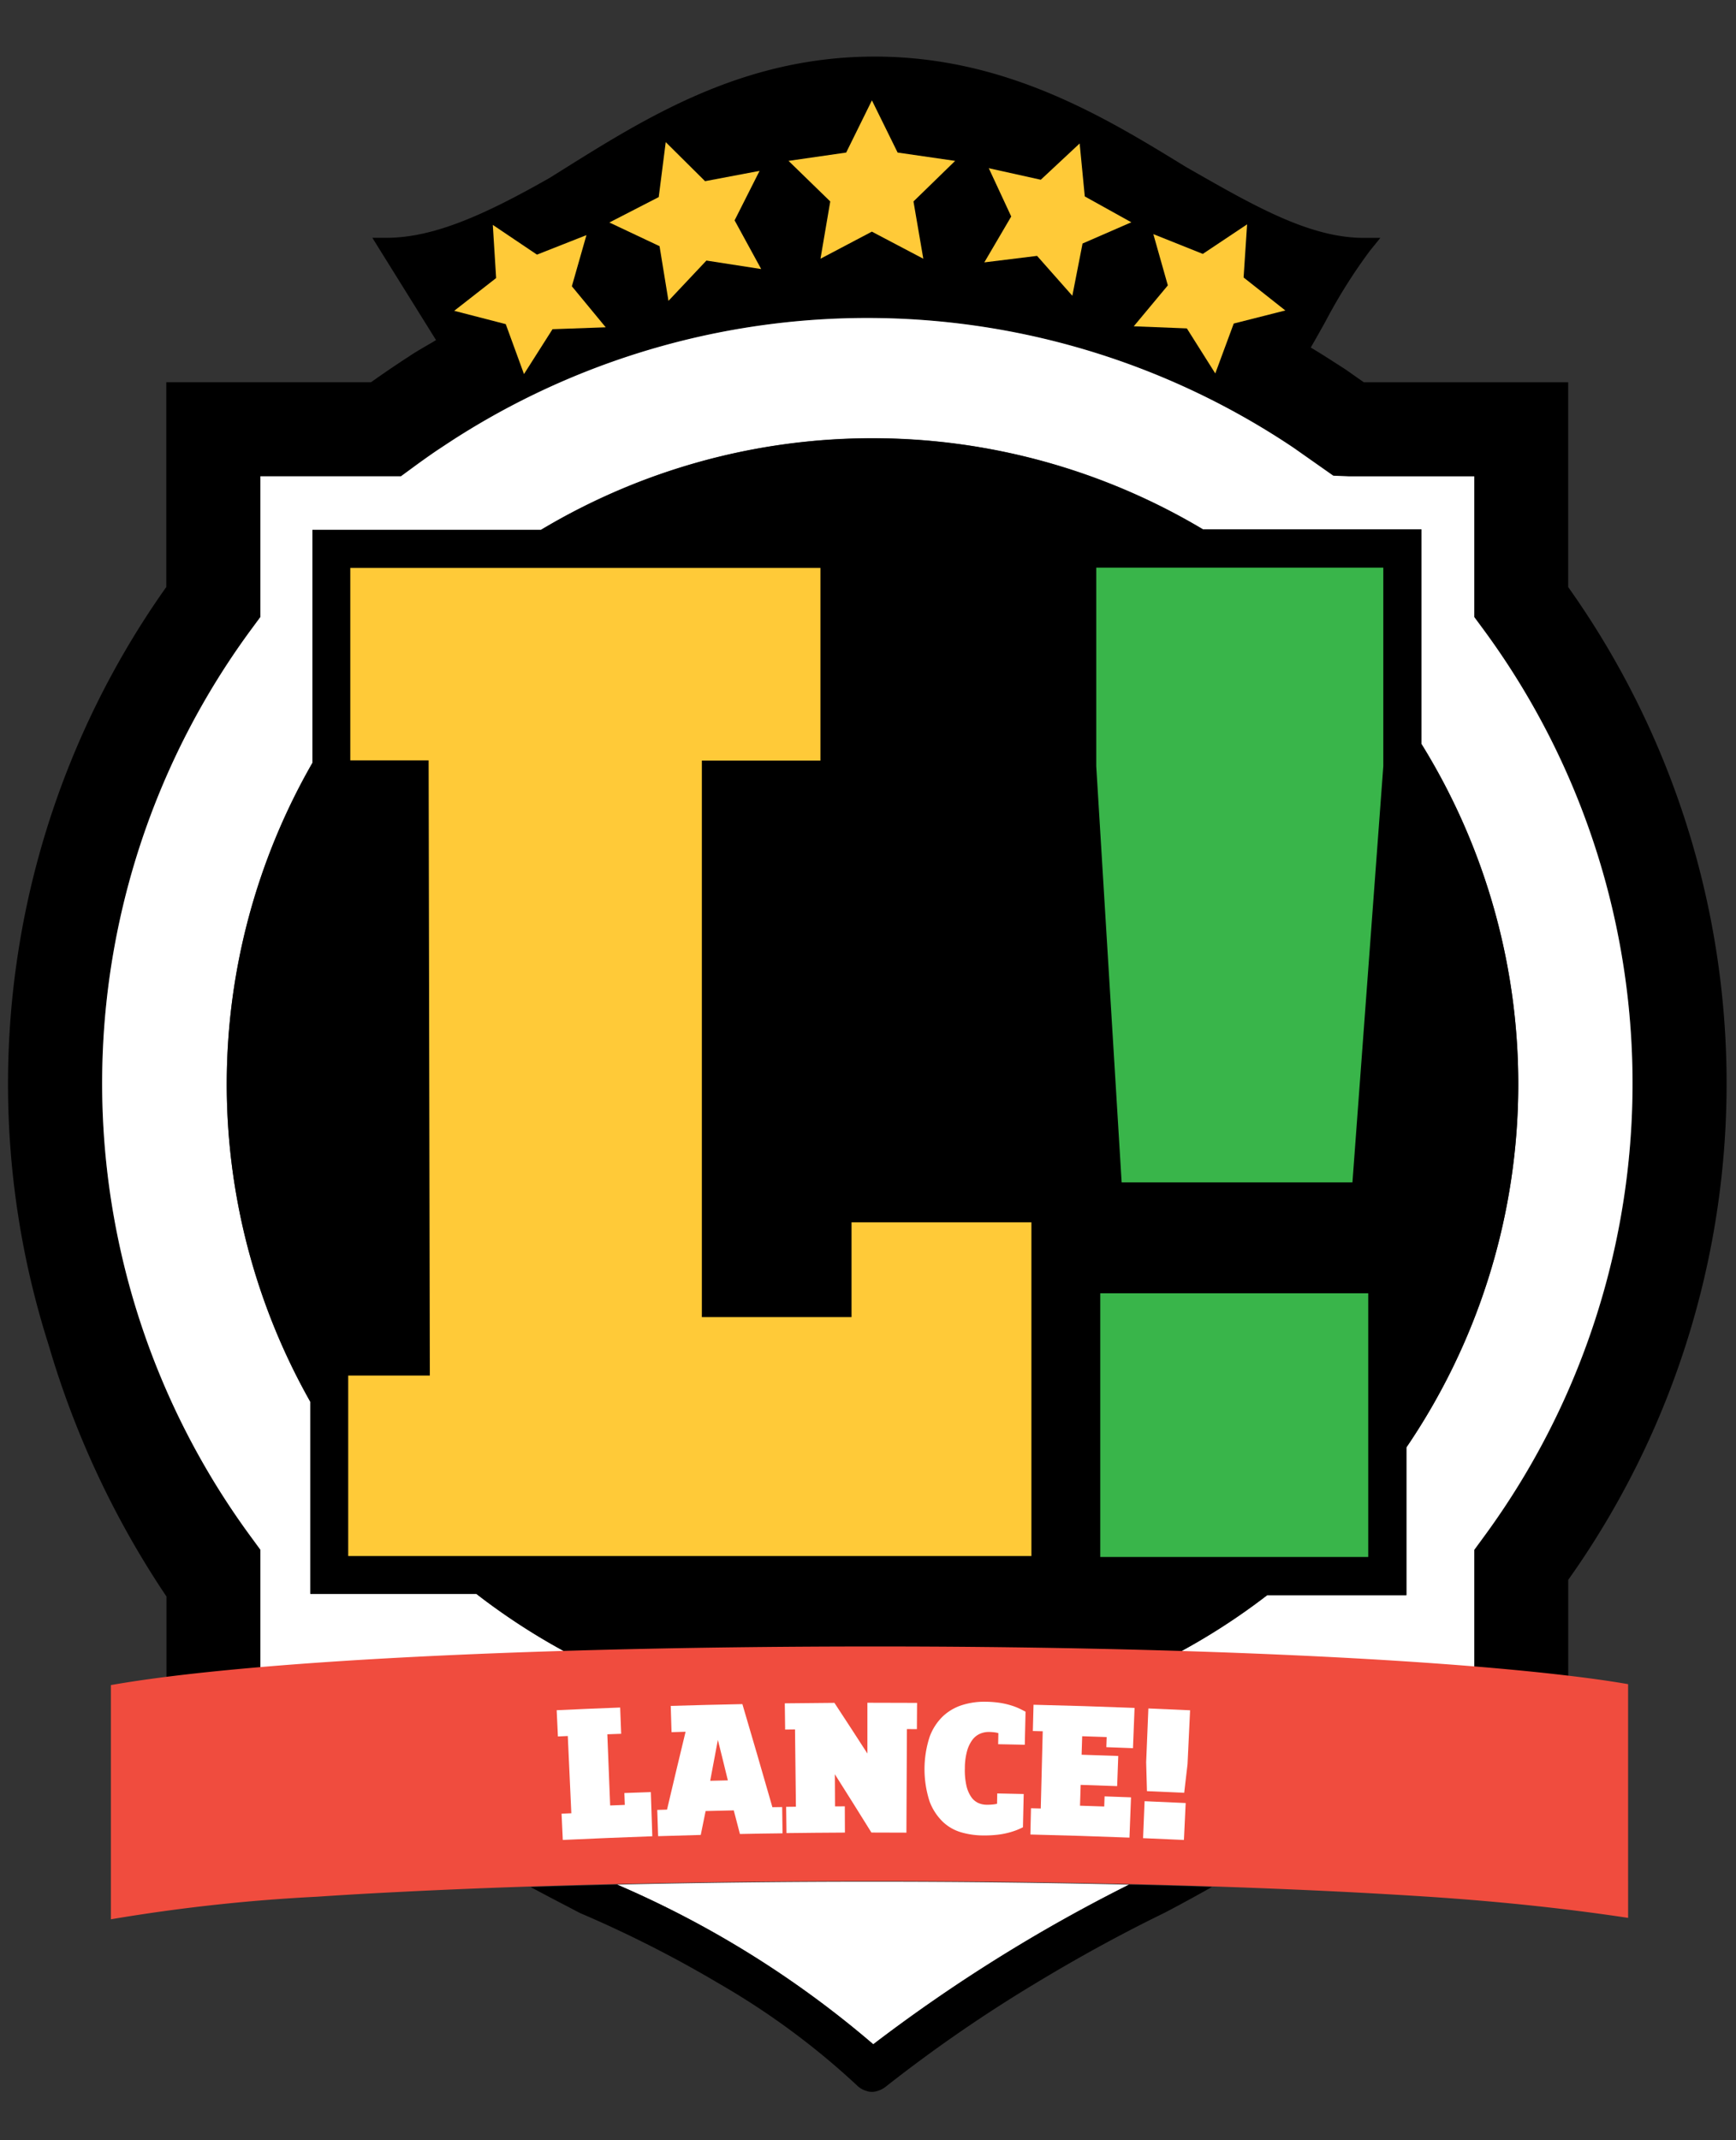
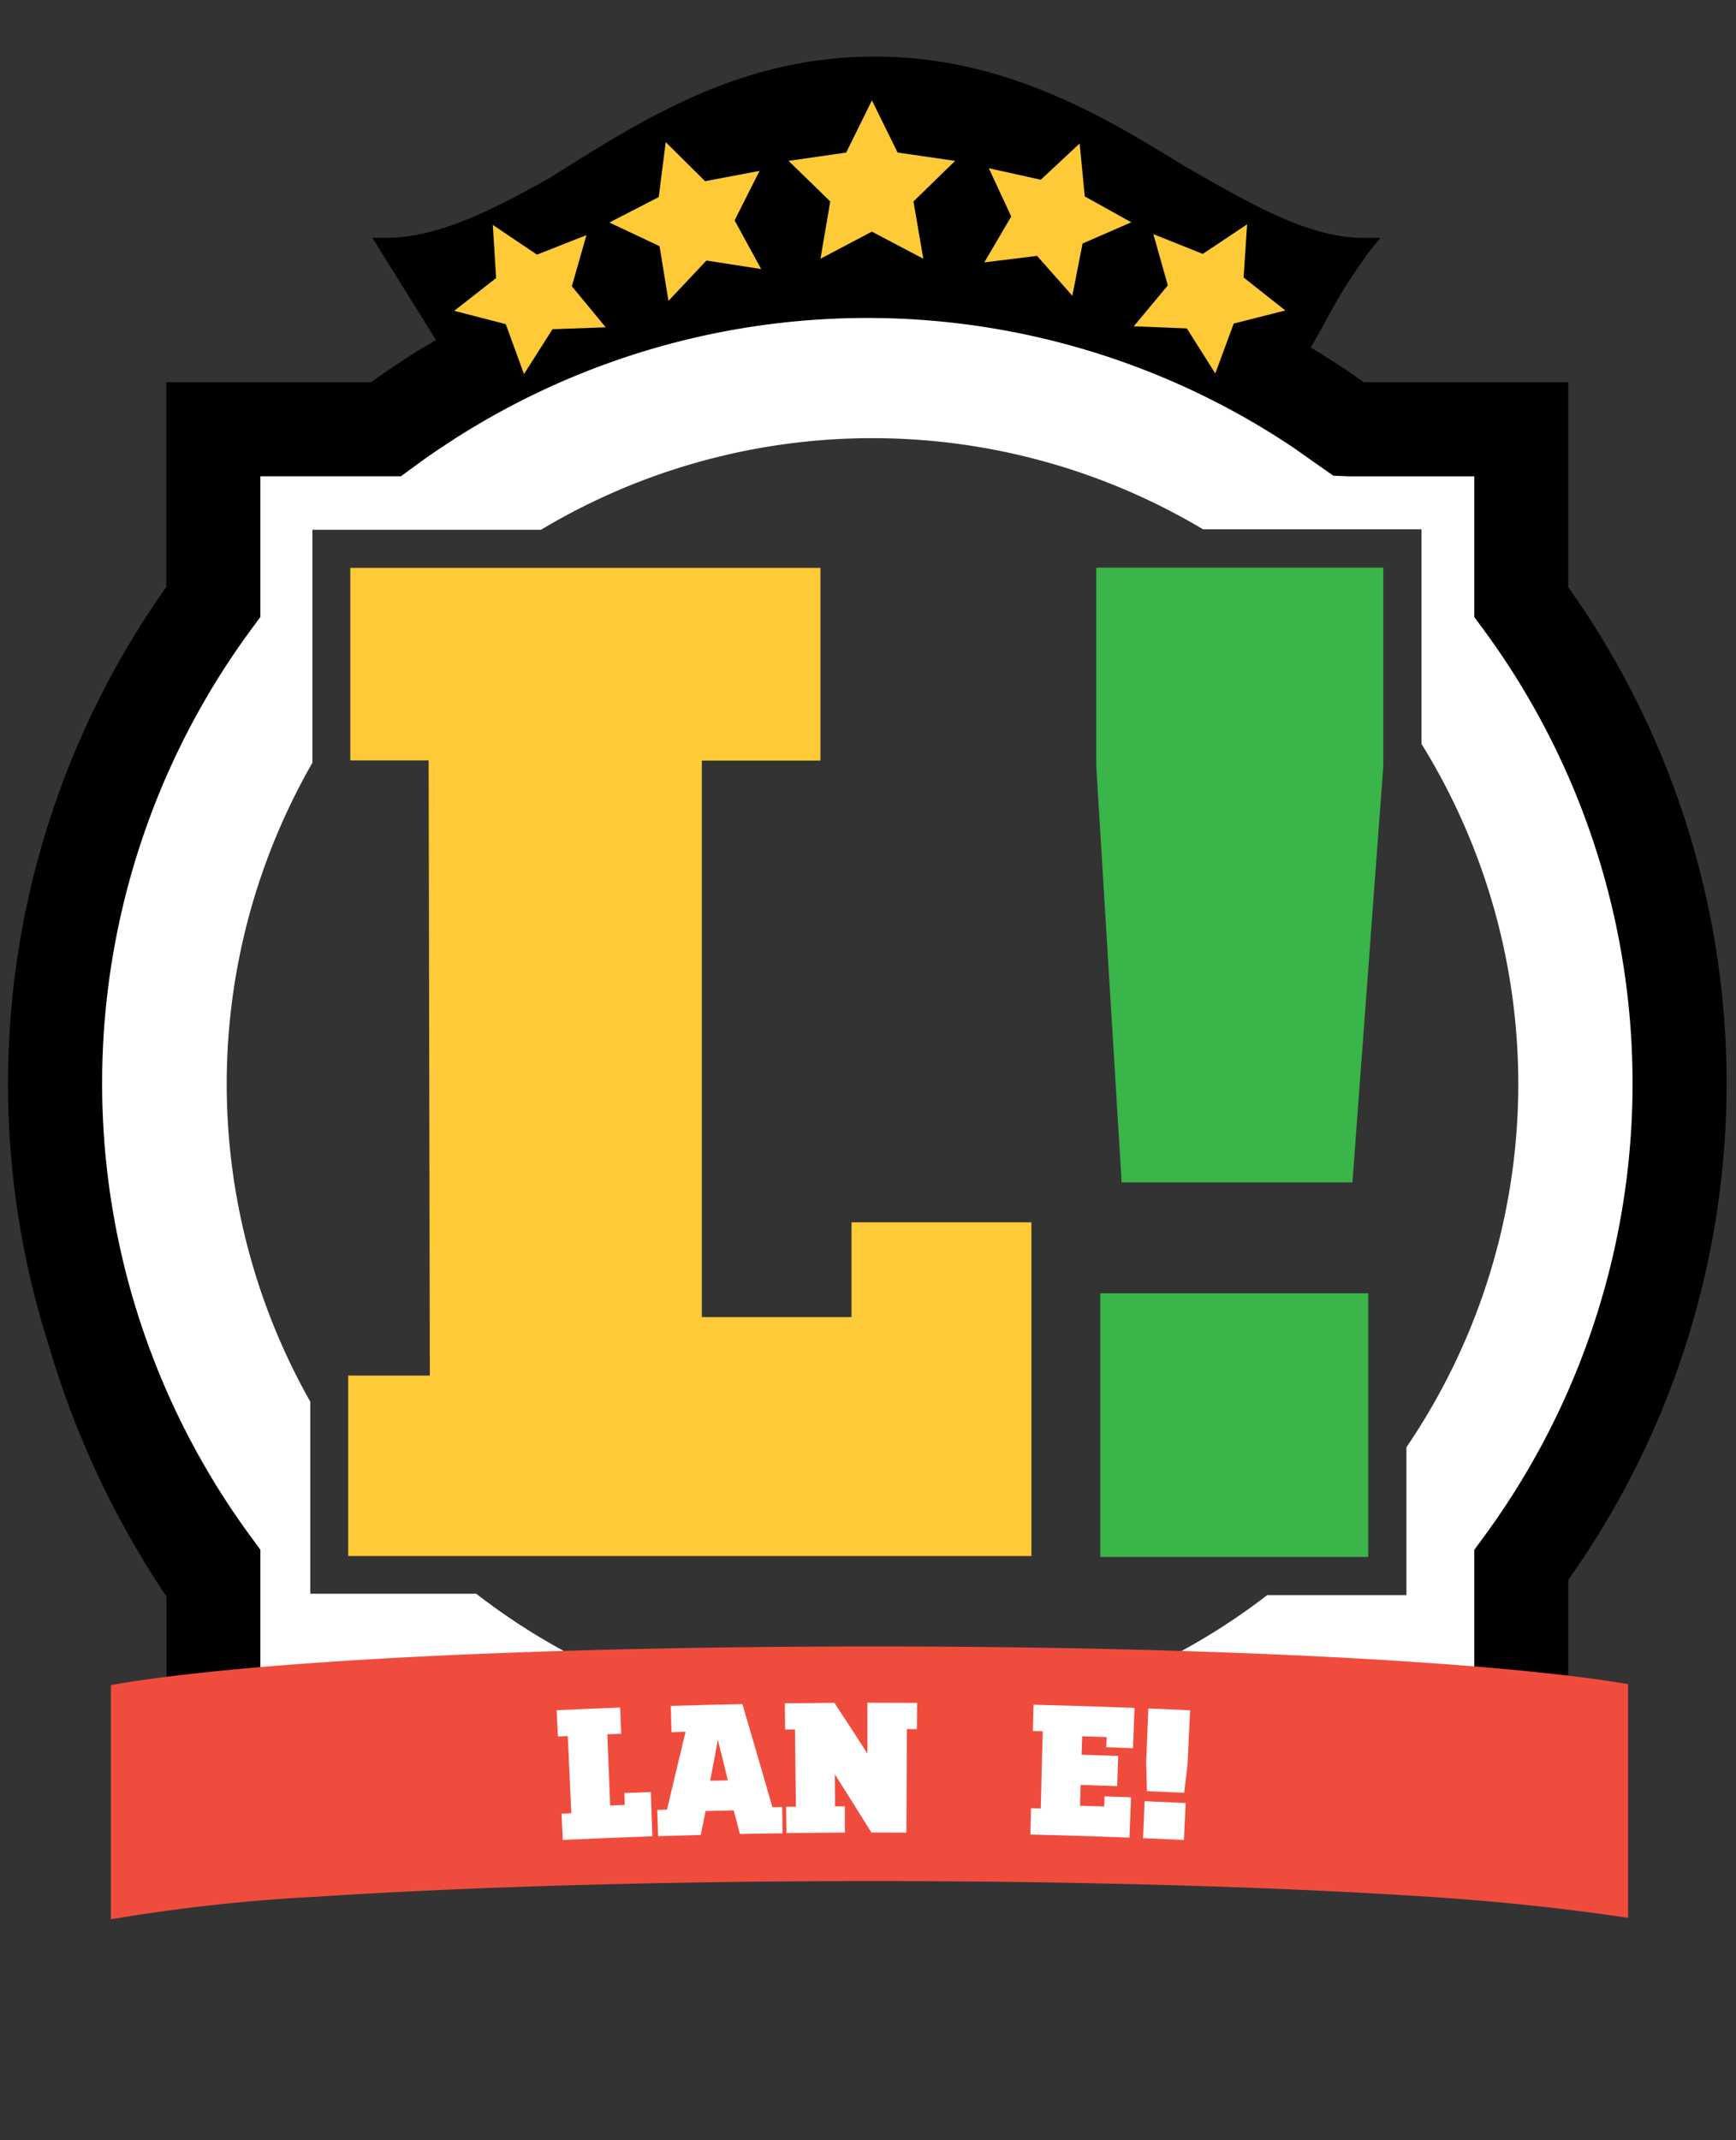
<svg xmlns="http://www.w3.org/2000/svg" width="129" height="159" viewBox="0 0 129 159">
  <rect x="0" y="0" width="129" height="159" fill="#333333" stroke="none" />
  <defs>
    <style>.a{fill:#fff;}.b{clip-path:url(#a);}.c{fill:#ffca38;}.d{fill:#39b54a;}.e{fill:#ff1fd0;}.f{fill:#f04c3e;}</style>
    <clipPath id="a">
      <rect class="a" width="129" height="159" transform="translate(234.404 121.5)" />
    </clipPath>
  </defs>
  <g class="b" transform="translate(-234.404 -121.5)">
    <g transform="translate(235 125.704)">
      <path d="M115.938,39.415a63.653,63.653,0,0,1,0,73.746v9.129l-.644-.069c-1.683-.184-3.58-.363-5.8-.537l-.534-.041V110.934l.68-.928a56.859,56.859,0,0,0,0-67.445l-.68-.921V31.186H99.647l-1.169-.049-2.946-2.069A56.854,56.854,0,0,0,33.807,28.01c-.6.371-1.189.762-1.78,1.153l-.187.123c-.57.391-1.148.8-1.711,1.215l-.928.68H18.754V41.634l-.68.921a56.859,56.859,0,0,0,0,67.445l.68.928v10.6l-.542.041c-2.143.151-4.1.322-5.8.488l-.639.069V114.4A67.471,67.471,0,0,1,3.022,95.727a63.813,63.813,0,0,1,8.738-56.32V24.192H26.975c.887-.632,1.718-1.194,2.514-1.718l.33-.212c.1-.069.192-.13.289-.192.44-.274.892-.534,1.348-.8l.35-.207-4.733-7.6h1.051c3.552,0,7.405-1.772,12.1-4.437l1.01-.632C47.528,4.46,54.657,0,64.405,0,74.173,0,81.558,4.534,87.49,8.175l.522.3c4.7,2.68,8.758,4.994,12.742,4.994h1.222l-.77.949a39.593,39.593,0,0,0-3.3,5.247c-.371.665-.742,1.325-1.1,1.951.488.289.969.591,1.442.892l.22.143c.322.207.647.412.969.624l1.312.921h15.186V39.415h0Z" />
      <path class="a" d="M103.706,113.733H93.366a48.1,48.1,0,0,1-6.861,4.416c8.569.253,16.122.649,22.247,1.143v-8.924l.68-.928a56.859,56.859,0,0,0,0-67.445l-.68-.921V30.62H99.444l-1.169-.049L95.329,28.5A56.854,56.854,0,0,0,33.6,27.444c-.6.371-1.189.762-1.78,1.153l-.187.123c-.57.391-1.148.8-1.711,1.215l-.928.68H18.551V41.068l-.68.921a56.859,56.859,0,0,0,0,67.445l.68.928v8.975c6.354-.534,14.176-.944,23.019-1.2a48.156,48.156,0,0,1-6.978-4.506H22.256V99.359A47.927,47.927,0,0,1,22.414,51.9V34.589H39.4a47.963,47.963,0,0,1,49.2-.033h16.23l0,15.941a47.963,47.963,0,0,1-1.12,52.251v10.985h.005Z" transform="translate(0.203 0.564)" />
-       <path d="M104.558,50.25l0-15.941H88.33a47.963,47.963,0,0,0-49.2.033H22.151V51.651a47.927,47.927,0,0,0-.159,47.462v14.271H34.328a48.514,48.514,0,0,0,6.978,4.506c7.006-.2,14.642-.312,22.684-.312,7.919,0,15.4.113,22.247.317a48.324,48.324,0,0,0,6.861-4.416h10.341V102.506a47.971,47.971,0,0,0,1.12-52.256Z" transform="translate(0.472 0.823)" />
      <path class="c" d="M35.062,12.141l3.281,2.209L42.02,12.9l-1.084,3.8,2.516,3.048-3.953.141-2.12,3.334-1.355-3.71-3.83-.99,3.115-2.434Z" transform="translate(0.962 0.363)" />
      <path class="c" d="M62.512,3.158l1.91,3.877,4.275.619L65.6,10.668l.731,4.255-3.823-2.012-3.818,2.012.726-4.255-3.1-3.015L60.6,7.035Z" transform="translate(1.683 0.094)" />
      <path class="c" d="M47.577,6.172l2.923,2.9,4.05-.767-1.856,3.677L54.67,15.6,50.6,14.969l-2.82,2.994L47.117,13.9l-3.728-1.759,3.667-1.887Z" transform="translate(1.297 0.184)" />
      <path class="c" d="M77.527,6.267l.381,3.935,3.457,1.92L77.742,13.7l-.759,3.882-2.621-2.964-3.92.483,2-3.409L70.774,8.105l3.864.857Z" transform="translate(2.105 0.187)" />
      <path class="c" d="M89.648,12.1l-.261,3.948,3.1,2.45-3.833.972-1.371,3.708-2.112-3.347-3.946-.156,2.532-3.04-1.077-3.807,3.677,1.468Z" transform="translate(2.427 0.362)" />
      <path class="c" d="M75.314,85.5H61.948v7.042H50.825V51.2h8.812V36.881H24.7v14.3h5.822l.089,45.7H24.546v13.412H75.314Z" transform="translate(0.733 1.102)" />
      <rect class="d" width="19.915" height="19.59" transform="translate(81.162 91.873)" />
      <path class="d" d="M99.85,36.866H78.519V51.618l1.887,30.915h17.15L99.85,51.61Z" transform="translate(2.346 1.102)" />
      <path class="e" d="M68.048,114.982l.3,0C68.25,114.982,68.151,114.982,68.048,114.982Z" transform="translate(2.033 3.436)" />
      <path class="e" d="M65.143,114.967l.693,0Z" transform="translate(1.947 3.436)" />
      <path class="e" d="M70.906,115.007l.4.005C71.172,115.01,71.039,115.007,70.906,115.007Z" transform="translate(2.119 3.437)" />
      <path class="e" d="M59.122,114.97c.281,0,.563,0,.844,0Z" transform="translate(1.767 3.436)" />
      <path class="e" d="M73.67,115.042l.169,0C73.782,115.042,73.726,115.042,73.67,115.042Z" transform="translate(2.201 3.438)" />
      <path class="e" d="M45.613,115.139l.417-.008Z" transform="translate(1.363 3.44)" />
      <path class="e" d="M48.18,115.089l.471-.008C48.495,115.081,48.336,115.087,48.18,115.089Z" transform="translate(1.44 3.439)" />
      <path class="e" d="M53.849,115.007l.545-.005C54.212,115,54.028,115.007,53.849,115.007Z" transform="translate(1.609 3.437)" />
-       <path class="e" d="M56.431,114.985c.281,0,.565-.005.846-.005C57,114.982,56.712,114.985,56.431,114.985Z" transform="translate(1.686 3.436)" />
-       <path class="a" d="M62.979,143.729a119.253,119.253,0,0,1,19-11.857c-6-.141-12.4-.22-19.063-.22-6.623,0-12.993.077-18.966.217A74.271,74.271,0,0,1,62.979,143.729Z" transform="translate(1.313 3.934)" />
      <path class="f" d="M120.163,117.484c-1.253-.217-2.721-.427-4.367-.621-10.732-1.289-29.468-2.179-51.558-2.179-25.364,0-46.731,1.089-56.816,2.869v17.4a131.123,131.123,0,0,1,15.307-1.677q2.854-.192,6.014-.35c3.685-.187,7.669-.348,11.88-.473,7.208-.215,15.107-.338,23.387-.338,8.185,0,15.984.118,23.126.33,4.408.128,8.561.3,12.392.494q2.865.15,5.475.317c6.216.4,11.284,1.007,15.015,1.57.046.008.1.015.146.02V117.484Z" transform="translate(0.222 3.427)" />
-       <path d="M86.233,131.971c-1.33-.038-2.69-.074-4.063-.1a119.32,119.32,0,0,0-19,11.857,74.221,74.221,0,0,0-19.025-11.86c-1.5.036-2.976.072-4.421.115-.68.02-1.345.043-2.012.064q1.446.775,2.928,1.542l.667.35.1.049a88.087,88.087,0,0,1,10.3,5.227,56.249,56.249,0,0,1,10.221,7.536,1.645,1.645,0,0,0,.811.46H62.7a1.493,1.493,0,0,0,.371.049H63.1a.92.92,0,0,0,.192-.02H63.3a1.949,1.949,0,0,0,.88-.432,107.914,107.914,0,0,1,11.011-7.592c2.795-1.69,6.009-3.5,9.625-5.26,1.171-.614,2.345-1.256,3.511-1.913C87.632,132.012,86.941,131.989,86.233,131.971Z" transform="translate(1.127 3.94)" />
      <g transform="translate(40.77 122.22)">
        <path class="a" d="M40.042,128.926q-.046-.974-.092-1.951l.726-.033q-.13-2.869-.263-5.736l-.734.033q-.046-.974-.092-1.951,2.359-.111,4.718-.2c.026.649.049,1.3.074,1.951l-1.028.038q.1,2.643.21,5.288l1.089-.043c-.01-.294-.023-.588-.033-.882q.982-.038,1.966-.069.054,1.642.11,3.281Q43.368,128.771,40.042,128.926Z" transform="translate(-39.587 -118.661)" />
        <path class="a" d="M52.987,128.491c-.151-.586-.3-1.169-.458-1.754-.7.015-1.394.031-2.092.049q-.18.886-.361,1.775-1.584.042-3.168.092c-.02-.649-.043-1.3-.064-1.951l.726-.023q.679-2.892,1.378-5.784l-1.043.031c-.02-.65-.038-1.3-.059-1.951q2.662-.081,5.324-.133Q54.3,122.665,55.4,126.5c.243-.005.483-.008.726-.01.01.65.018,1.3.028,1.951Q54.572,128.456,52.987,128.491ZM51.348,121.5q-.288,1.519-.57,3.038l1.312-.031C51.844,123.5,51.6,122.5,51.348,121.5Z" transform="translate(-39.37 -118.668)" />
        <path class="a" d="M65.121,120.7q-.019,3.847-.038,7.694c-.867-.005-1.736-.008-2.6-.008q-1.346-2.167-2.716-4.329.008,1.193.013,2.386l.726-.005.008,1.951q-2.171.011-4.342.038c-.008-.649-.018-1.3-.026-1.951l.726-.008q-.035-2.869-.066-5.741c-.245,0-.491.005-.734.01-.008-.649-.018-1.3-.026-1.951q1.845-.023,3.687-.036,1.235,1.879,2.452,3.767,0-1.887,0-3.774,1.845,0,3.69.01c-.005.649-.008,1.3-.013,1.951Z" transform="translate(-39.095 -118.671)" />
-         <path class="a" d="M73.021,128.187a5.361,5.361,0,0,1-.606.2,5.878,5.878,0,0,1-.864.164,8.763,8.763,0,0,1-1.186.051,5.891,5.891,0,0,1-1.493-.225,3.33,3.33,0,0,1-1.365-.77,4.1,4.1,0,0,1-1-1.521,7.787,7.787,0,0,1,0-4.807,4.028,4.028,0,0,1,.992-1.532,3.736,3.736,0,0,1,1.447-.836,5.48,5.48,0,0,1,1.739-.24,7.623,7.623,0,0,1,1.112.092,6.113,6.113,0,0,1,.828.2,4.545,4.545,0,0,1,.593.235c.161.079.3.151.417.212-.018.821-.038,1.639-.056,2.457q-.99-.023-1.979-.041c.005-.274.01-.55.015-.823a1.6,1.6,0,0,0-.256-.056,3.509,3.509,0,0,0-.419-.031,1.632,1.632,0,0,0-.708.141,1.431,1.431,0,0,0-.565.47,2.541,2.541,0,0,0-.386.836,4.82,4.82,0,0,0-.156,1.253,5.209,5.209,0,0,0,.113,1.276,2.473,2.473,0,0,0,.345.831,1.3,1.3,0,0,0,.517.458,1.518,1.518,0,0,0,.616.141,3.978,3.978,0,0,0,.494-.02,2.34,2.34,0,0,0,.307-.051l.015-.767q.982.019,1.966.041c-.018.823-.038,1.647-.056,2.473C73.322,128.056,73.184,128.118,73.021,128.187Z" transform="translate(-38.794 -118.673)" />
        <path class="a" d="M73.766,128.528c.015-.65.031-1.3.046-1.951l.726.018.146-5.738-.734-.018L74,118.888q3.755.088,7.508.235-.058,1.5-.118,2.992l-1.979-.074c.008-.251.018-.5.026-.752l-1.821-.061c-.015.458-.028.915-.043,1.373q1.362.042,2.723.092c-.028.747-.054,1.493-.082,2.24-.9-.033-1.808-.064-2.711-.092-.015.514-.033,1.031-.049,1.547q.9.027,1.8.059c.008-.251.018-.5.026-.752q.982.035,1.964.072l-.115,2.992Q77.451,128.616,73.766,128.528Z" transform="translate(-38.566 -118.667)" />
        <path class="a" d="M84.953,125.421c-.923-.043-1.844-.084-2.767-.123-.018-.713-.038-1.429-.059-2.143q.081-2,.164-4,1.55.065,3.1.136-.1,2-.189,4Q85.076,124.357,84.953,125.421Zm-3.056,3.37c.038-.915.074-1.831.113-2.746q1.527.061,3.053.136c-.043.915-.087,1.828-.13,2.744Q83.418,128.851,81.9,128.791Z" transform="translate(-38.323 -118.659)" />
      </g>
    </g>
  </g>
</svg>